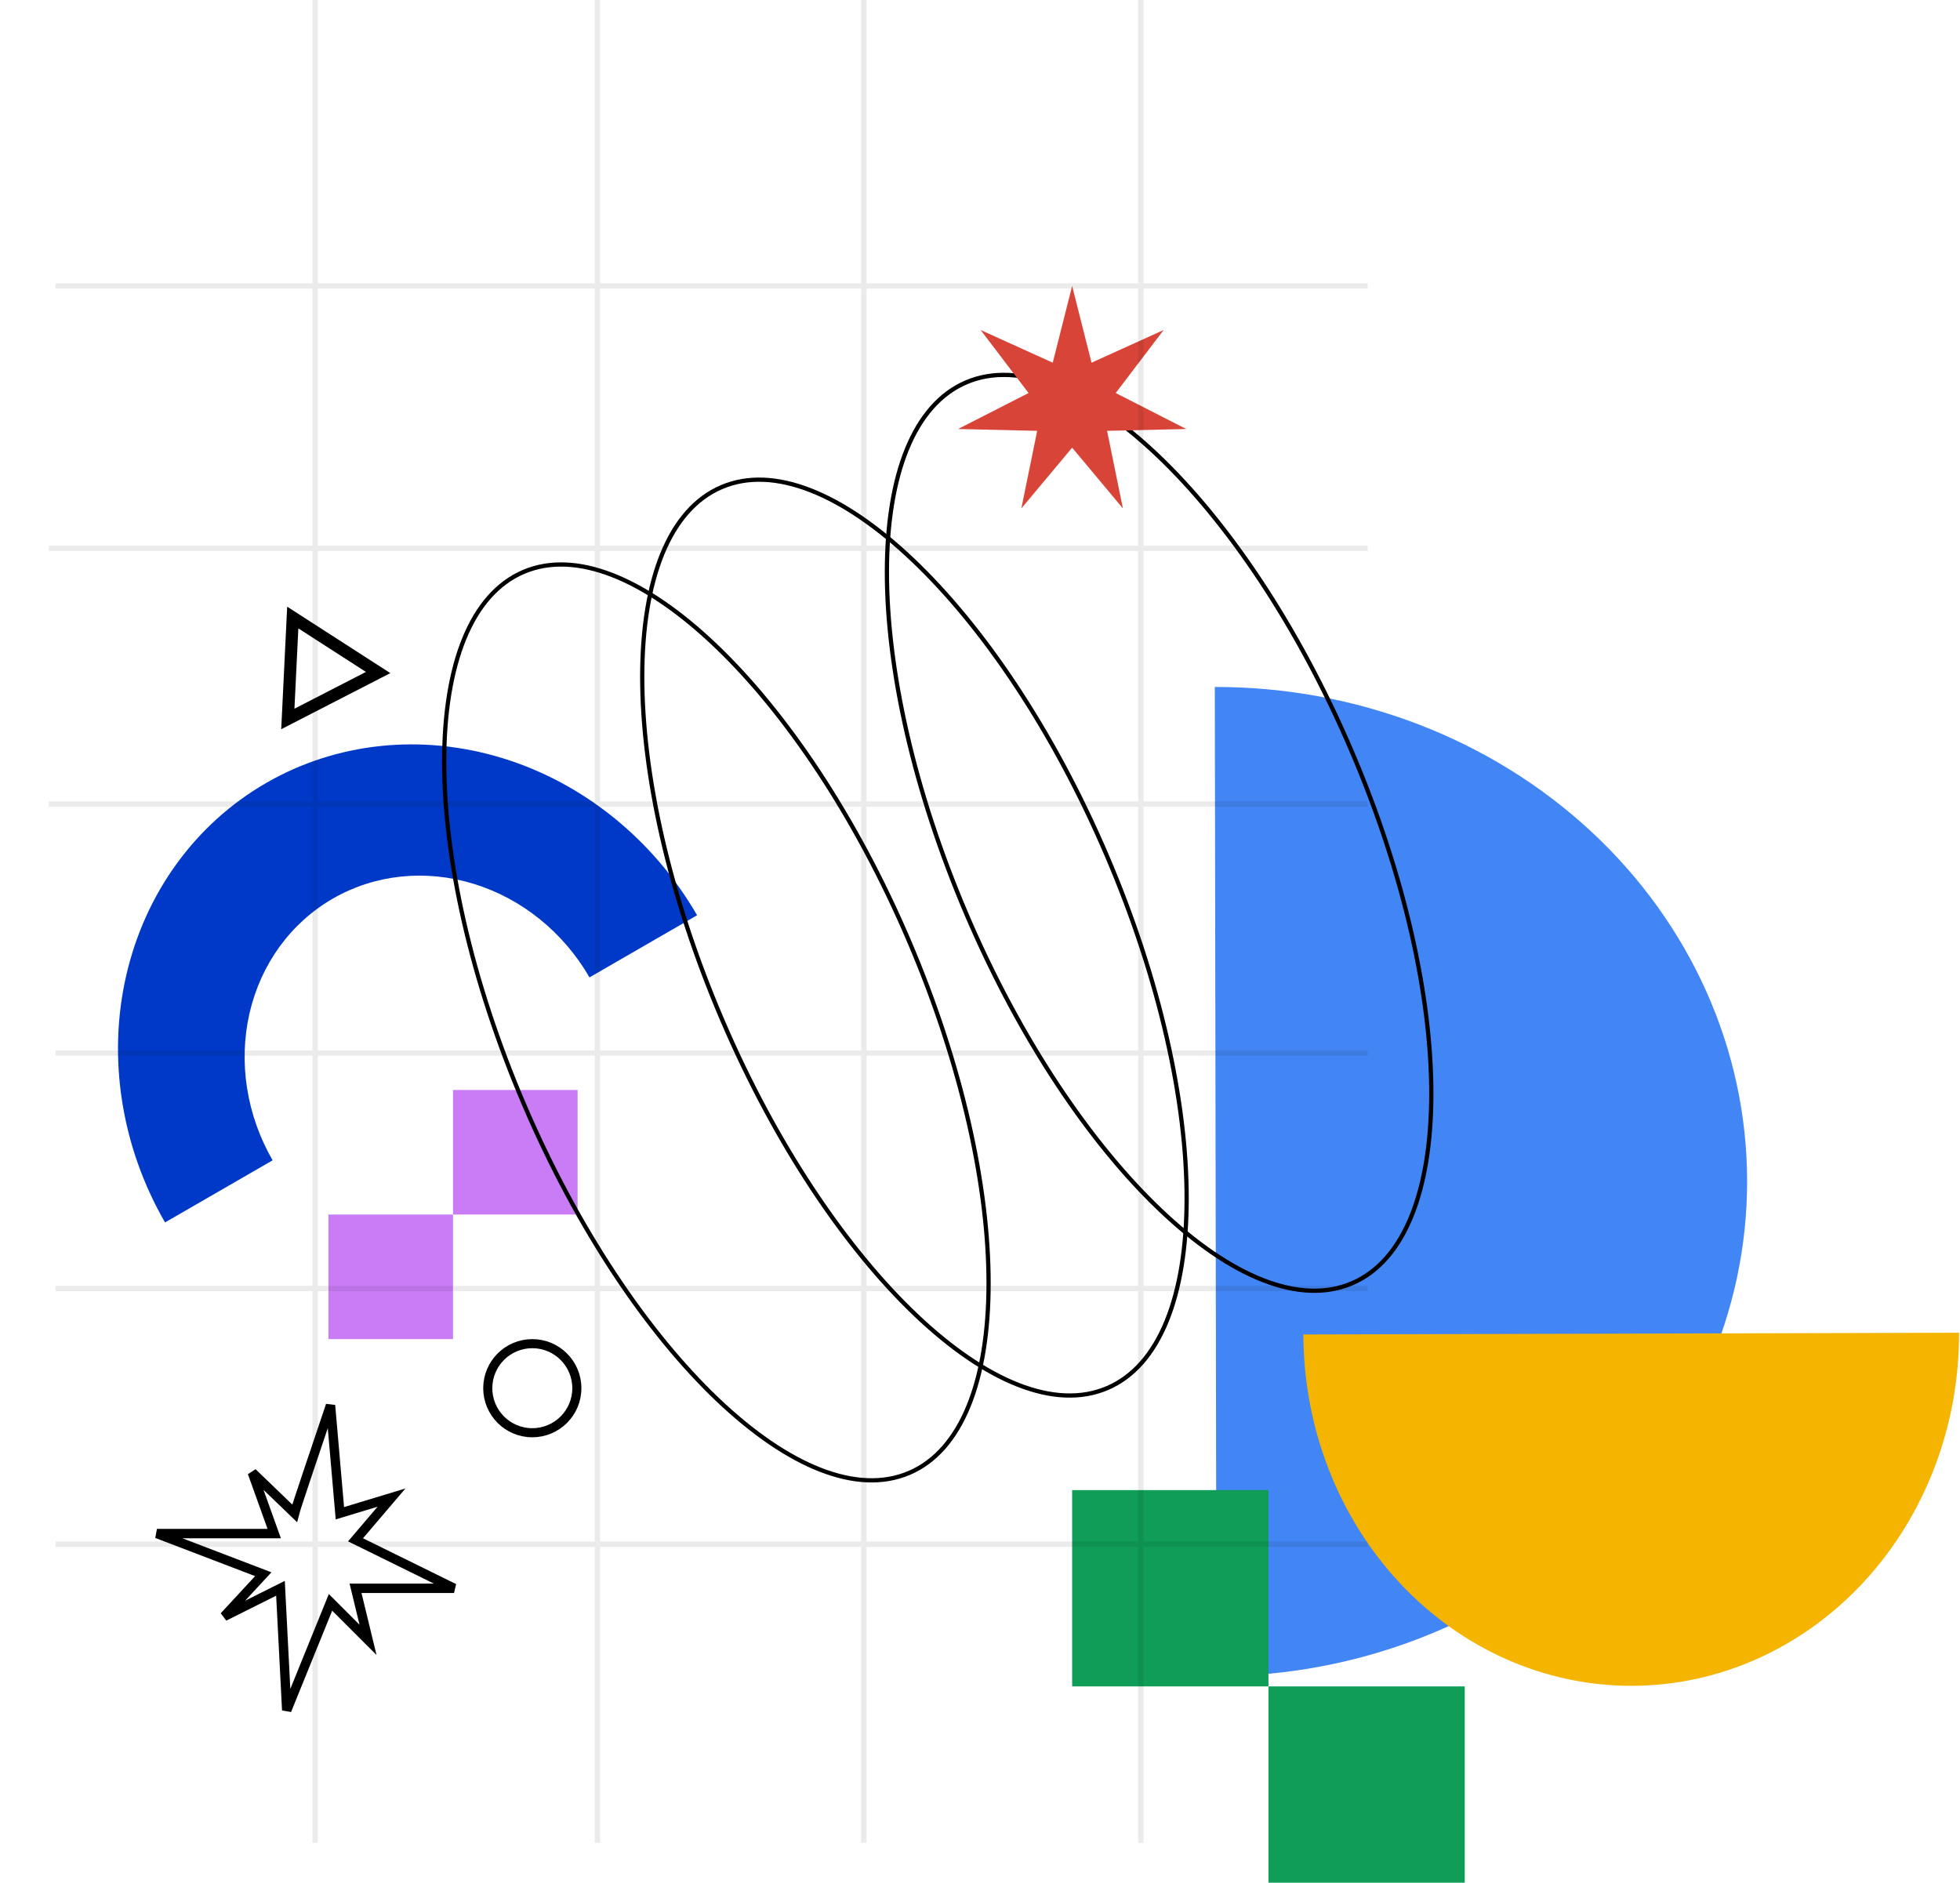
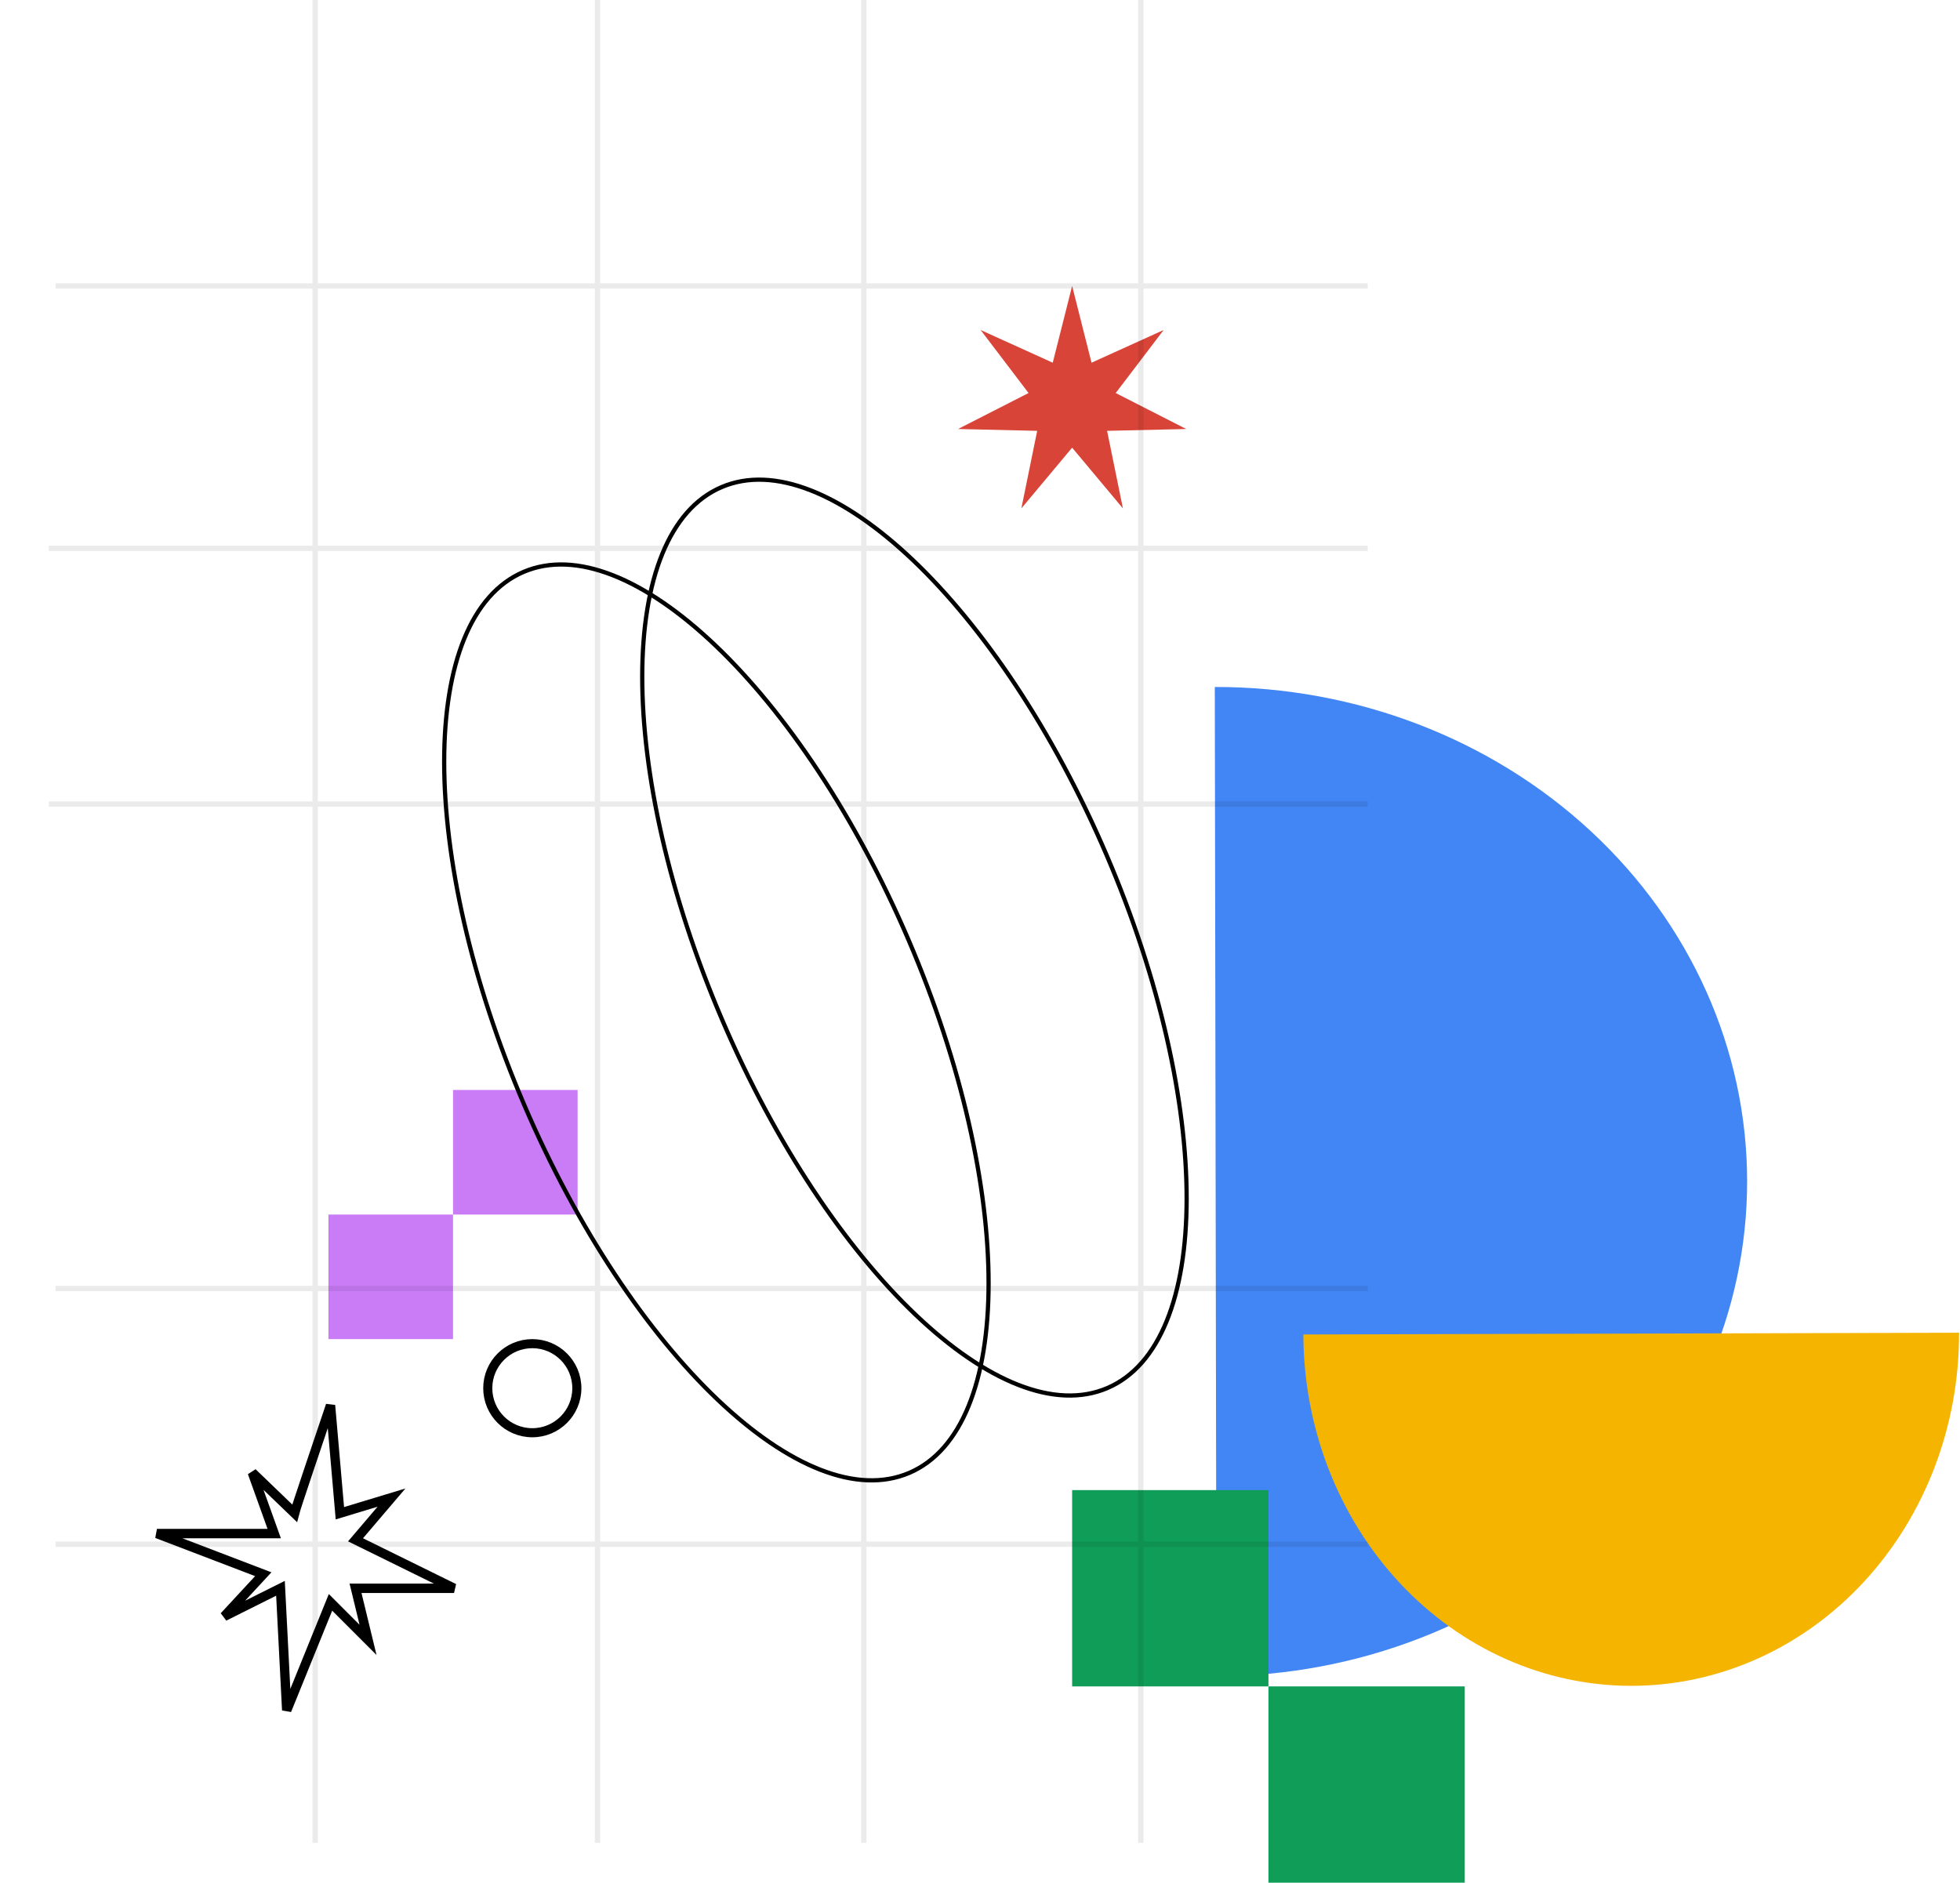
<svg xmlns="http://www.w3.org/2000/svg" width="562" height="540" viewBox="0 0 562 540" fill="none">
  <path d="M348.803 480.681C389.221 480.613 427.959 465.603 456.494 438.955C485.029 412.306 501.024 376.201 500.961 338.582C500.897 300.963 484.78 264.912 456.155 238.36C427.53 211.808 388.742 196.93 348.323 196.998L348.563 338.84L348.803 480.681Z" fill="#4285F4" />
  <path d="M373.717 382.675C373.789 409.463 383.761 435.127 401.441 454.022C419.122 472.917 443.061 483.495 467.993 483.429C492.926 483.362 516.809 472.657 534.388 453.669C551.968 434.68 561.804 408.963 561.732 382.175L467.725 382.425L373.717 382.675Z" fill="#F4B400" />
-   <path d="M47.319 350.544C34.769 328.807 30.77 303.321 36.202 279.691C41.633 256.062 56.05 236.225 76.281 224.545C96.512 212.864 120.9 210.297 144.08 217.408C167.259 224.519 187.331 240.725 199.881 262.462L169.027 280.275C161.554 267.33 149.6 257.679 135.796 253.444C121.992 249.21 107.469 250.739 95.42 257.695C83.372 264.651 74.787 276.464 71.552 290.536C68.317 304.608 70.699 319.786 78.172 332.73L47.319 350.544Z" fill="#0039C8" />
  <rect x="307.418" y="427.304" width="56.288" height="56.288" fill="#0F9D58" />
  <rect x="363.706" y="483.592" width="56.288" height="56.288" fill="#0F9D58" />
  <rect width="35.721" height="35.721" transform="matrix(-1 0 0 1 165.616 312.562)" fill="#CA7CF7" />
  <rect width="35.721" height="35.721" transform="matrix(-1 0 0 1 129.896 348.283)" fill="#CA7CF7" />
  <path d="M260.532 269.581C275.85 305.347 283.483 340.366 283.462 368.057C283.452 381.903 281.527 393.888 277.717 403.209C273.908 412.528 268.232 419.146 260.733 422.358C253.234 425.57 244.527 425.111 235.154 421.438C225.778 417.764 215.776 410.888 205.746 401.341C185.689 382.249 165.609 352.561 150.291 316.794C134.973 281.028 127.34 246.009 127.361 218.318C127.372 204.472 129.296 192.487 133.107 183.166C136.916 173.847 142.591 167.229 150.09 164.017C157.59 160.805 166.296 161.264 175.669 164.937C185.045 168.611 195.047 175.487 205.077 185.034C225.134 204.126 245.214 233.814 260.532 269.581Z" stroke="black" stroke-width="1.211" />
  <path d="M317.322 245.258C332.64 281.024 340.273 316.043 340.252 343.735C340.242 357.581 338.317 369.565 334.507 378.887C330.698 388.205 325.022 394.824 317.523 398.036C310.024 401.248 301.317 400.788 291.944 397.116C282.568 393.442 272.566 386.566 262.536 377.019C242.479 357.927 222.399 328.238 207.081 292.472C191.763 256.706 184.13 221.687 184.151 193.996C184.162 180.149 186.086 168.165 189.897 158.843C193.706 149.525 199.381 142.907 206.88 139.695C214.38 136.483 223.086 136.942 232.459 140.615C241.835 144.289 251.837 151.165 261.867 160.712C281.924 179.803 302.004 209.492 317.322 245.258Z" stroke="black" stroke-width="1.211" />
-   <path d="M387.476 215.213C402.794 250.98 410.428 285.999 410.407 313.69C410.396 327.536 408.471 339.52 404.661 348.842C400.852 358.16 395.177 364.779 387.677 367.991C380.178 371.203 371.472 370.743 362.099 367.071C352.722 363.397 342.72 356.521 332.691 346.974C312.633 327.882 292.554 298.193 277.236 262.427C261.918 226.661 254.284 191.642 254.305 163.951C254.316 150.104 256.24 138.12 260.051 128.799C263.86 119.48 269.535 112.862 277.035 109.65C284.534 106.438 293.24 106.897 302.613 110.57C311.99 114.244 321.992 121.12 332.021 130.667C352.079 149.759 372.158 179.447 387.476 215.213Z" stroke="black" stroke-width="1.211" />
  <path d="M307.418 82L312.98 104.008L333.654 94.634L319.914 112.704L340.133 123.023L317.439 123.548L321.978 145.789L307.418 128.373L292.859 145.789L297.397 123.548L274.704 123.023L294.923 112.704L281.183 94.634L301.857 104.008L307.418 82Z" fill="#D84437" />
  <g opacity="0.08">
    <path d="M15.93 82.001H392.17" stroke="black" stroke-width="1.527" />
    <path d="M14 157.25H392.17" stroke="black" stroke-width="1.527" />
    <path d="M14 230.568H392.17" stroke="black" stroke-width="1.527" />
-     <path d="M15.93 301.957H392.17" stroke="black" stroke-width="1.527" />
    <path d="M15.93 369.488H392.17" stroke="black" stroke-width="1.527" />
    <path d="M15.93 442.807H392.17" stroke="black" stroke-width="1.527" />
    <path d="M90.369 528.461L90.369 0" stroke="black" stroke-width="1.527" />
    <path d="M171.316 528.461L171.316 0" stroke="black" stroke-width="1.527" />
    <path d="M247.684 528.461L247.684 0" stroke="black" stroke-width="1.527" />
    <path d="M327.105 528.461L327.105 0" stroke="black" stroke-width="1.527" />
  </g>
  <path d="M94.768 403C91.48 412.714 84.814 432.502 84.456 433.937L72.35 422.28L78.627 439.766H45L75.489 451.423L64.279 463.529L80.421 455.458L82.214 490.43L94.768 459.493L105.529 470.254L101.942 455.458H130.189L101.942 441.559L112.254 429.453L97.458 433.937L94.768 403Z" stroke="black" stroke-width="2.69" />
-   <path d="M83.946 177.086L108.425 192.853L82.531 206.169L83.946 177.086Z" stroke="black" stroke-width="3.501" />
  <circle cx="152.63" cy="398.08" r="12.772" stroke="black" stroke-width="2.606" />
</svg>